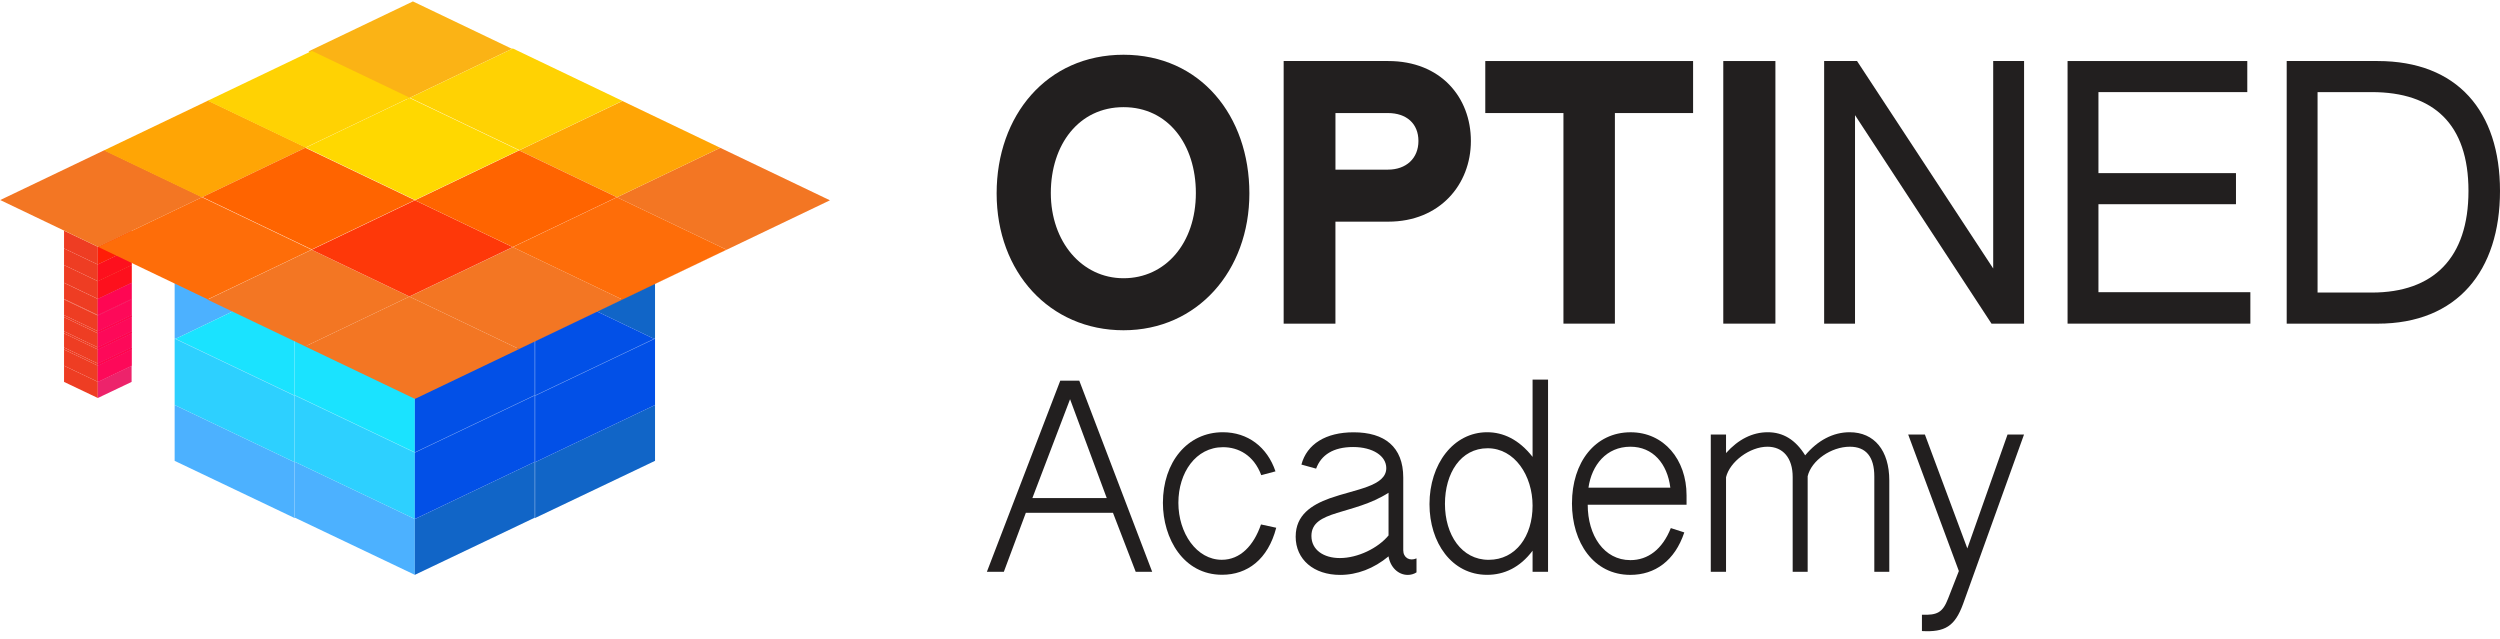
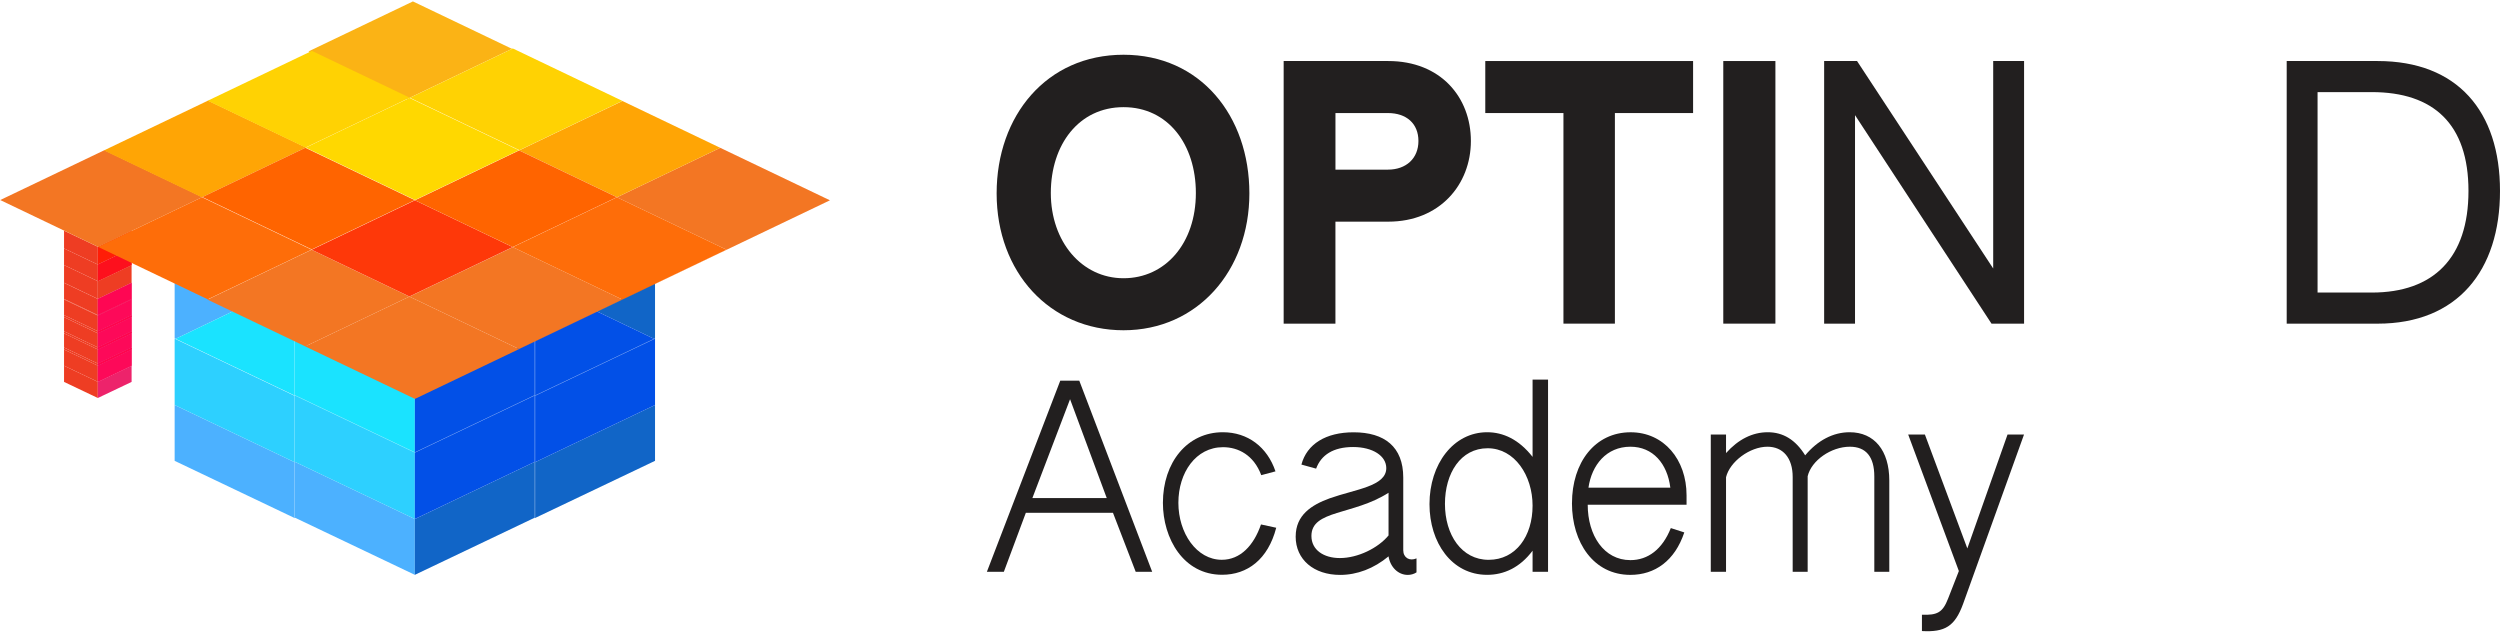
<svg xmlns="http://www.w3.org/2000/svg" width="262" height="67" viewBox="0 0 262 67" fill="none">
  <g clip-path="url(#clip0_88_3298)">
    <path d="M24.49 32.587L18.303 29.637V35.459L18.402 35.508L24.49 32.587Z" fill="#4CB1FF" />
    <path d="M68.544 35.508L68.647 35.459V29.637L62.456 32.587L68.544 35.508Z" fill="#1165C7" />
    <path d="M43.475 47.406V41.584L30.909 35.595V35.62V35.648V41.417L43.475 47.406Z" fill="#1AE3FF" />
    <path d="M43.475 41.553L30.909 35.564V35.595L43.475 41.584V41.553Z" fill="#1AE3FF" />
    <path d="M30.91 35.595L30.865 35.574V35.599L30.91 35.62V35.595Z" fill="#4CB1FF" />
    <path d="M30.91 35.564L30.865 35.543V35.574L30.91 35.595V35.564Z" fill="#4CB1FF" />
    <path d="M30.909 48.404V48.457V54.254L43.475 60.243V54.394L30.909 48.404Z" fill="#4CB1FF" />
    <path d="M30.909 41.448V41.466V41.497V48.404L43.475 54.394V47.434L30.909 41.448Z" fill="#2DD0FF" />
    <path d="M30.909 41.417V41.448L43.475 47.434V47.406L30.909 41.417Z" fill="#1AE3FF" />
    <path d="M30.865 41.396V35.627L24.49 32.587L18.402 35.508L30.865 41.445V41.427V41.396Z" fill="#1AE3FF" />
    <path d="M30.865 35.599L24.52 32.573L24.49 32.587L30.865 35.627V35.599Z" fill="#1AE3FF" />
    <path d="M30.91 35.648L30.865 35.627V41.396L30.91 41.417V35.648Z" fill="#1AE3FF" />
-     <path d="M30.91 35.648V35.62L30.865 35.599V35.627L30.91 35.648Z" fill="#4CB1FF" />
-     <path d="M30.91 41.448L30.865 41.428V41.445L30.91 41.466V41.448Z" fill="#2DD0FF" />
    <path d="M30.865 41.396V41.427L30.91 41.448V41.417L30.865 41.396Z" fill="#1AE3FF" />
    <path d="M30.865 48.436L18.303 42.447V48.296L30.909 54.306V54.254L30.865 54.233V48.436Z" fill="#4CB1FF" />
    <path d="M30.865 48.436V54.233L30.91 54.254V48.457L30.865 48.436Z" fill="#4CB1FF" />
    <path d="M30.865 48.383V41.476L18.303 35.49V42.447L30.865 48.436V48.383Z" fill="#2DD0FF" />
-     <path d="M30.865 41.445L18.402 35.508L18.303 35.459V35.491L30.865 41.476V41.445Z" fill="#2DD0FF" />
    <path d="M30.865 48.436L30.91 48.457V48.404L30.865 48.383V48.436Z" fill="#4CB1FF" />
    <path d="M30.865 41.476V48.383L30.91 48.404V41.497L30.865 41.476Z" fill="#2DD0FF" />
    <path d="M30.91 41.466L30.865 41.445V41.476L30.91 41.497V41.466Z" fill="#2DD0FF" />
    <path d="M43.475 47.406L56.037 41.417V35.648V35.62V35.595L43.475 41.584V47.406Z" fill="#0250E7" />
    <path d="M43.475 41.584L56.037 35.595V35.564L43.475 41.553V41.584Z" fill="#0250E7" />
    <path d="M56.037 35.62L56.082 35.599V35.574L56.037 35.595V35.62Z" fill="#1165C7" />
    <path d="M56.037 35.595L56.082 35.574V35.543L56.037 35.564V35.595Z" fill="#1165C7" />
    <path d="M56.037 48.404L43.475 54.394V60.243L56.037 54.254V48.457V48.404Z" fill="#1165C7" />
    <path d="M56.037 41.466V41.448L43.475 47.434V54.394L56.037 48.404V41.497V41.466Z" fill="#0250E7" />
    <path d="M43.475 47.406V47.434L56.037 41.448V41.417L43.475 47.406Z" fill="#0250E7" />
    <path d="M56.081 41.396V41.427V41.445L68.544 35.508L62.456 32.587L56.081 35.627V41.396Z" fill="#0250E7" />
    <path d="M62.456 32.587L62.425 32.573L56.081 35.599V35.627L62.456 32.587Z" fill="#1165C7" />
    <path d="M56.082 41.396V35.627L56.037 35.648V41.417L56.082 41.396Z" fill="#0250E7" />
    <path d="M56.037 35.648L56.082 35.627V35.599L56.037 35.62V35.648Z" fill="#1165C7" />
    <path d="M56.037 41.448V41.466L56.082 41.445V41.428L56.037 41.448Z" fill="#1165C7" />
    <path d="M56.037 41.448L56.082 41.427V41.396L56.037 41.417V41.448Z" fill="#1165C7" />
    <path d="M56.081 54.233L56.037 54.254V54.306L68.647 48.296V42.447L56.081 48.436V54.233Z" fill="#1165C7" />
    <path d="M56.082 48.436L56.037 48.457V54.254L56.082 54.233V48.436Z" fill="#1165C7" />
    <path d="M56.081 48.383V48.436L68.647 42.447V35.49L56.081 41.476V48.383Z" fill="#0250E7" />
    <path d="M56.081 41.445V41.476L68.647 35.491V35.459L68.544 35.508L56.081 41.445Z" fill="#0250E7" />
    <path d="M56.037 48.457L56.082 48.436V48.383L56.037 48.404V48.457Z" fill="#1165C7" />
    <path d="M56.037 48.404L56.082 48.383V41.476L56.037 41.497V48.404Z" fill="#0250E7" />
    <path d="M56.037 41.497L56.082 41.476V41.445L56.037 41.466V41.497Z" fill="#1165C7" />
    <path d="M21.207 20.654L21.193 20.647L21.155 20.664L21.169 20.671L21.207 20.654Z" fill="#EE3D23" />
    <path d="M43.513 20.964L43.499 20.957L43.464 20.975L43.475 20.982L43.513 20.964Z" fill="#EE3D23" />
    <path d="M104.447 20.266C104.447 12.106 109.695 5.737 117.746 5.737C125.797 5.737 130.935 12.141 130.935 20.266C130.935 28.392 125.471 34.611 117.746 34.611C110.02 34.611 104.447 28.535 104.447 20.266ZM125.327 20.231C125.327 15.143 122.417 11.23 117.746 11.23C113.074 11.23 110.126 15.146 110.126 20.231C110.126 25.317 113.362 29.159 117.746 29.159C122.13 29.159 125.327 25.498 125.327 20.231Z" fill="#221F1F" />
    <path d="M134.527 6.396H145.488C150.986 6.396 154.149 10.204 154.149 14.776C154.149 19.348 150.88 23.23 145.488 23.23H139.953V33.917H134.527V6.396ZM145.454 17.778C147.36 17.778 148.652 16.605 148.652 14.776C148.652 12.947 147.394 11.848 145.454 11.848H139.956V17.778H145.454Z" fill="#221F1F" />
    <path d="M163.853 11.848H155.658V6.396H177.436V11.848H169.241V33.917H163.849V11.848H163.853Z" fill="#221F1F" />
    <path d="M180.6 6.396H186.063V33.917H180.6V6.396Z" fill="#221F1F" />
    <path d="M191.167 6.396H194.618L208.887 28.137V6.396H212.123V33.917H208.709L194.406 12.068V33.917H191.17V6.396H191.167Z" fill="#221F1F" />
-     <path d="M216.681 6.396H235.516V9.653H219.917V18.144H234.33V21.401H219.917V30.622H235.838V33.917H216.681V6.396Z" fill="#221F1F" />
    <path d="M239.646 6.396H249.171C257.544 6.396 262 11.666 262 20.012C262 28.357 257.544 33.92 249.171 33.92H239.646V6.396ZM248.561 30.66C255.028 30.66 258.696 27.037 258.696 20.012C258.696 12.986 255.028 9.653 248.561 9.653H242.881V30.66H248.561Z" fill="#221F1F" />
    <path d="M111.12 39.892H113.108L120.748 59.922H119.021L116.639 53.741H107.508L105.204 59.922H103.426L111.117 39.892H111.12ZM115.987 52.198L112.142 41.836L108.193 52.198H115.987Z" fill="#221F1F" />
    <path d="M121.873 52.704C121.873 48.443 124.436 45.298 128.152 45.298C130.767 45.298 132.81 46.844 133.67 49.399L132.179 49.797C131.394 47.692 129.773 46.865 128.176 46.865C125.324 46.865 123.494 49.528 123.494 52.697C123.494 55.867 125.403 58.666 128.045 58.666C129.982 58.666 131.394 57.175 132.152 54.962L133.749 55.308C132.885 58.638 130.716 60.236 128.073 60.236C124.018 60.236 121.873 56.428 121.873 52.697V52.704Z" fill="#221F1F" />
    <path d="M135.788 56.223C135.788 53.985 137.437 52.921 139.346 52.226C142.04 51.267 145.282 50.973 145.282 49.057C145.282 47.78 143.87 46.848 141.804 46.848C139.737 46.848 138.455 47.675 137.93 49.113L136.388 48.687C136.964 46.53 138.952 45.305 141.855 45.305C145.097 45.305 147.061 46.823 147.061 50.048V57.667C147.061 58.439 147.716 58.84 148.45 58.519V59.985C148.162 60.17 147.846 60.25 147.534 60.25C146.54 60.25 145.704 59.451 145.519 58.306C143.977 59.584 142.222 60.25 140.443 60.25C137.697 60.25 135.785 58.652 135.785 56.23V56.223H135.788ZM145.519 56.114V51.64C141.831 54.01 137.437 53.423 137.437 56.167C137.437 57.633 138.719 58.484 140.419 58.484C142.301 58.484 144.422 57.444 145.519 56.114Z" fill="#221F1F" />
    <path d="M149.81 52.837C149.81 48.628 152.323 45.298 155.853 45.298C157.526 45.298 159.174 46.045 160.614 47.881V39.784H162.235V59.922H160.614V57.713C159.28 59.496 157.604 60.243 155.853 60.243C152.138 60.243 149.81 56.861 149.81 52.837ZM160.614 52.998C160.614 49.828 158.729 46.977 155.904 46.977C153.08 46.977 151.431 49.588 151.431 52.809C151.431 56.031 153.159 58.669 156.011 58.669C158.862 58.669 160.614 56.191 160.614 52.994V52.998Z" fill="#221F1F" />
    <path d="M164.744 52.732C164.744 48.471 167.15 45.302 170.89 45.302C174.368 45.302 176.751 48.153 176.751 51.909V52.893H166.393C166.393 56.114 168.093 58.701 170.866 58.701C172.696 58.701 174.214 57.58 175.102 55.343L176.514 55.797C175.52 58.781 173.426 60.247 170.862 60.247C167.016 60.247 164.741 56.865 164.741 52.736L164.744 52.732ZM175.051 51.106C174.735 48.576 173.22 46.816 170.866 46.816C168.353 46.816 166.811 48.733 166.471 51.106H175.051Z" fill="#221F1F" />
    <path d="M179.29 45.539H180.888V47.483C182.17 46.045 183.66 45.298 185.258 45.298C186.855 45.298 188.161 46.069 189.182 47.72C190.492 46.15 192.113 45.298 193.84 45.298C196.431 45.298 197.998 47.214 197.998 50.359V59.922H196.428V49.933C196.428 47.881 195.564 46.816 193.864 46.816C191.904 46.816 189.837 48.254 189.443 49.905V59.922H187.873V49.986C187.873 47.989 186.852 46.816 185.23 46.816C183.373 46.816 181.282 48.387 180.888 50.013V59.922H179.29V45.539Z" fill="#221F1F" />
    <path d="M201.419 64.425C203.016 64.477 203.588 64.212 204.164 62.721L205.288 59.845L199.979 45.542H201.73L206.176 57.475L210.388 45.542H212.116L205.734 63.283C204.87 65.653 203.825 66.267 201.419 66.135V64.425Z" fill="#221F1F" />
    <path d="M10.252 29.47V29.466L7.349 28.084L10.252 29.47Z" fill="#EE3D23" />
    <path d="M10.252 31.323V29.47L7.349 28.084L6.711 27.781V29.634L6.742 29.648L10.252 31.323Z" fill="#EE3D23" />
    <path d="M10.252 33.02V31.33L6.711 29.645V31.33L6.742 31.344L10.252 33.02Z" fill="#EE3D23" />
    <path d="M10.252 31.323L6.742 29.648L6.711 29.634V29.645L10.252 31.33V31.323Z" fill="#EE3D23" />
    <path d="M10.252 27.725V25.861L6.742 24.189L6.711 24.175V26.039L6.742 26.053L10.252 27.725Z" fill="#EE3D23" />
    <path d="M7.349 28.084L10.252 29.466V27.725L6.742 26.053L6.711 26.039V27.781L6.742 27.795L7.349 28.084Z" fill="#EE3D23" />
    <path d="M10.252 29.47L13.765 27.795L13.792 27.781L10.252 29.466V29.47Z" fill="#EE3D23" />
    <path d="M10.252 34.716V33.072L6.711 31.386V33.026L6.742 33.04L10.252 34.716Z" fill="#EE3D23" />
    <path d="M10.252 33.02L6.742 31.344L6.711 31.33V31.386L10.252 33.072V33.02Z" fill="#EE3D23" />
    <path d="M10.252 34.716L13.765 33.04L13.792 33.026V31.386L10.252 33.072V34.716Z" fill="#ED236B" />
    <path d="M10.252 34.716L13.765 33.04L13.792 33.026V31.386L10.252 33.072V34.716Z" fill="#FD0959" />
    <path d="M10.252 36.409V34.929L6.711 33.239V34.723L6.742 34.737L10.252 36.409Z" fill="#EE3D23" />
    <path d="M10.252 34.716L6.742 33.04L6.711 33.026V33.239L10.252 34.928V34.716Z" fill="#EE3D23" />
    <path d="M10.252 36.409L13.765 34.737L13.792 34.723V33.239L10.252 34.929V36.409Z" fill="#ED236B" />
    <path d="M10.252 36.409L13.765 34.737L13.792 34.723V33.239L10.252 34.929V36.409Z" fill="#FD0959" />
    <path d="M10.252 34.716V34.928L13.792 33.239V33.026L13.765 33.04L10.252 34.716Z" fill="#ED236B" />
    <path d="M10.252 34.716V34.928L13.792 33.239V33.026L13.765 33.04L10.252 34.716Z" fill="#ED236B" />
    <path d="M10.252 34.716V34.928L13.792 33.239V33.026L13.765 33.04L10.252 34.716Z" fill="#FF044E" />
    <path d="M10.252 38.105V36.621L6.711 34.935V36.419L6.742 36.433L10.252 38.105Z" fill="#EE3D23" />
    <path d="M10.252 36.408L6.742 34.737L6.711 34.723V34.936L10.252 36.621V36.408Z" fill="#EE3D23" />
    <path d="M10.252 38.105L13.765 36.433L13.792 36.419V34.935L10.252 36.621V38.105Z" fill="#ED236B" />
    <path d="M10.252 38.105L13.765 36.433L13.792 36.419V34.935L10.252 36.621V38.105Z" fill="#FD0959" />
    <path d="M10.252 36.408V36.621L13.792 34.936V34.723L13.765 34.737L10.252 36.408Z" fill="#ED236B" />
    <path d="M10.252 36.408V36.621L13.792 34.936V34.723L13.765 34.737L10.252 36.408Z" fill="#ED236B" />
    <path d="M10.252 36.408V36.621L13.792 34.936V34.723L13.765 34.737L10.252 36.408Z" fill="#FF044E" />
    <path d="M6.711 38.328V40.024L10.252 41.71V40.014L6.711 38.328Z" fill="#EE3D23" />
    <path d="M10.252 38.318L6.711 36.632V38.328L10.252 40.014V38.318Z" fill="#EE3D23" />
    <path d="M10.252 38.105L6.742 36.433L6.711 36.419V36.632L10.252 38.318V38.105Z" fill="#EE3D23" />
    <path d="M10.252 41.71L13.792 40.024V38.328L10.252 40.014V41.71Z" fill="#ED236B" />
    <path d="M10.252 40.014L13.792 38.328V36.632L10.252 38.318V40.014Z" fill="#ED236B" />
    <path d="M10.252 40.014L13.792 38.328V36.632L10.252 38.318V40.014Z" fill="#FD0959" />
    <path d="M10.252 38.105V38.318L13.792 36.632V36.419L13.765 36.433L10.252 38.105Z" fill="#ED236B" />
    <path d="M10.252 38.105V38.318L13.792 36.632V36.419L13.765 36.433L10.252 38.105Z" fill="#ED236B" />
    <path d="M10.252 38.105V38.318L13.792 36.632V36.419L13.765 36.433L10.252 38.105Z" fill="#FF044E" />
    <path d="M10.252 29.47V31.323L13.765 29.648L13.792 29.634V27.781L13.765 27.795L10.252 29.47Z" fill="#EE3D23" />
-     <path d="M10.252 29.47V31.323L13.765 29.648L13.792 29.634V27.781L13.765 27.795L10.252 29.47Z" fill="#FD101D" />
    <path d="M10.252 33.02L13.765 31.344L13.792 31.33V29.645L10.252 31.33V33.02Z" fill="#ED236B" />
    <path d="M10.252 33.02L13.765 31.344L13.792 31.33V29.645L10.252 31.33V33.02Z" fill="#FE0653" />
    <path d="M10.252 31.323V31.33L13.792 29.645V29.634L13.765 29.648L10.252 31.323Z" fill="#EE3D23" />
    <path d="M10.252 31.323V31.33L13.792 29.645V29.634L13.765 29.648L10.252 31.323Z" fill="#ED236B" />
    <path d="M10.252 31.323V31.33L13.792 29.645V29.634L13.765 29.648L10.252 31.323Z" fill="#ED236B" />
    <path d="M10.252 33.02V33.072L13.792 31.386V31.33L13.765 31.344L10.252 33.02Z" fill="#ED236B" />
    <path d="M10.252 33.02V33.072L13.792 31.386V31.33L13.765 31.344L10.252 33.02Z" fill="#ED236B" />
    <path d="M10.252 33.02V33.072L13.792 31.386V31.33L13.765 31.344L10.252 33.02Z" fill="#FF044E" />
    <path d="M13.765 24.189L10.252 25.861V27.725L13.765 26.053L13.792 26.039V24.175L13.765 24.189Z" fill="#FF1D07" />
    <path d="M10.252 27.725V29.466L13.792 27.781V26.039L13.765 26.053L10.252 27.725Z" fill="#EE3D23" />
    <path d="M10.252 27.725V29.466L13.792 27.781V26.039L13.765 26.053L10.252 27.725Z" fill="#FD101D" />
    <path d="M54.388 36.576L42.906 31.082L31.999 36.3L21.748 31.397L21.737 31.4L43.485 41.804L65.229 31.4L65.216 31.393L54.388 36.576Z" fill="#F37623" />
    <path d="M42.906 31.082L32.654 26.175L21.748 31.397L31.999 36.3L42.906 31.082Z" fill="#F37623" />
    <path d="M42.906 31.082L54.388 36.576L65.216 31.393L53.737 25.899L42.906 31.082Z" fill="#F37623" />
    <path d="M75.481 15.492L64.653 20.675L76.132 26.168L65.216 31.393L65.229 31.4L86.977 20.992L75.481 15.492Z" fill="#F37623" />
    <path d="M53.737 25.899L65.216 31.393L76.132 26.168L64.653 20.675L53.744 25.896L53.737 25.899Z" fill="#FE6D09" />
    <path d="M54.408 15.764L64.647 20.664L64.64 20.668L64.653 20.675L75.481 15.492L65.229 10.585L54.408 15.764Z" fill="#FFA505" />
    <path d="M21.155 20.664L21.192 20.647L10.941 15.739L0.024 20.964L10.29 25.879L21.169 20.671L21.155 20.664Z" fill="#F37623" />
    <path d="M32.017 15.467L32.054 15.45L21.802 10.543L10.886 15.767L21.151 20.682L32.03 15.474L32.017 15.467Z" fill="#FFA505" />
    <path d="M32.647 26.165L21.168 20.671L10.289 25.878L21.768 31.372L32.647 26.165Z" fill="#FE6D09" />
    <path d="M53.617 5.136L65.222 10.689L65.26 10.672L43.273 0.149L32.328 5.388L42.707 10.358L53.617 5.136Z" fill="#FBB315" />
    <path d="M42.954 10.246L54.419 15.732L54.381 15.75L54.395 15.757L65.222 10.574L53.744 5.08L42.954 10.246Z" fill="#FFD203" />
    <path d="M32.02 15.464L42.902 10.256L42.916 10.263L42.954 10.246L32.685 5.332L21.768 10.556L32.02 15.464Z" fill="#FFD203" />
    <path d="M32.664 26.172L42.902 31.072L53.723 25.892L43.485 20.992L32.664 26.172Z" fill="#FE3809" />
    <path d="M43.492 20.989L53.73 25.889L64.64 20.668L54.402 15.767L43.492 20.989Z" fill="#FF6400" />
    <path d="M21.206 20.654L32.671 26.14L43.464 20.975L31.999 15.488L21.206 20.654Z" fill="#FF6400" />
    <path d="M43.499 20.957L54.381 15.75L42.916 10.263L32.037 15.471L43.499 20.957Z" fill="#FFD800" />
  </g>
  <defs>
    <clipPath id="clip0_88_3298">
      <rect width="262" height="66" fill="white" transform="translate(0 0.149)" />
    </clipPath>
  </defs>
</svg>